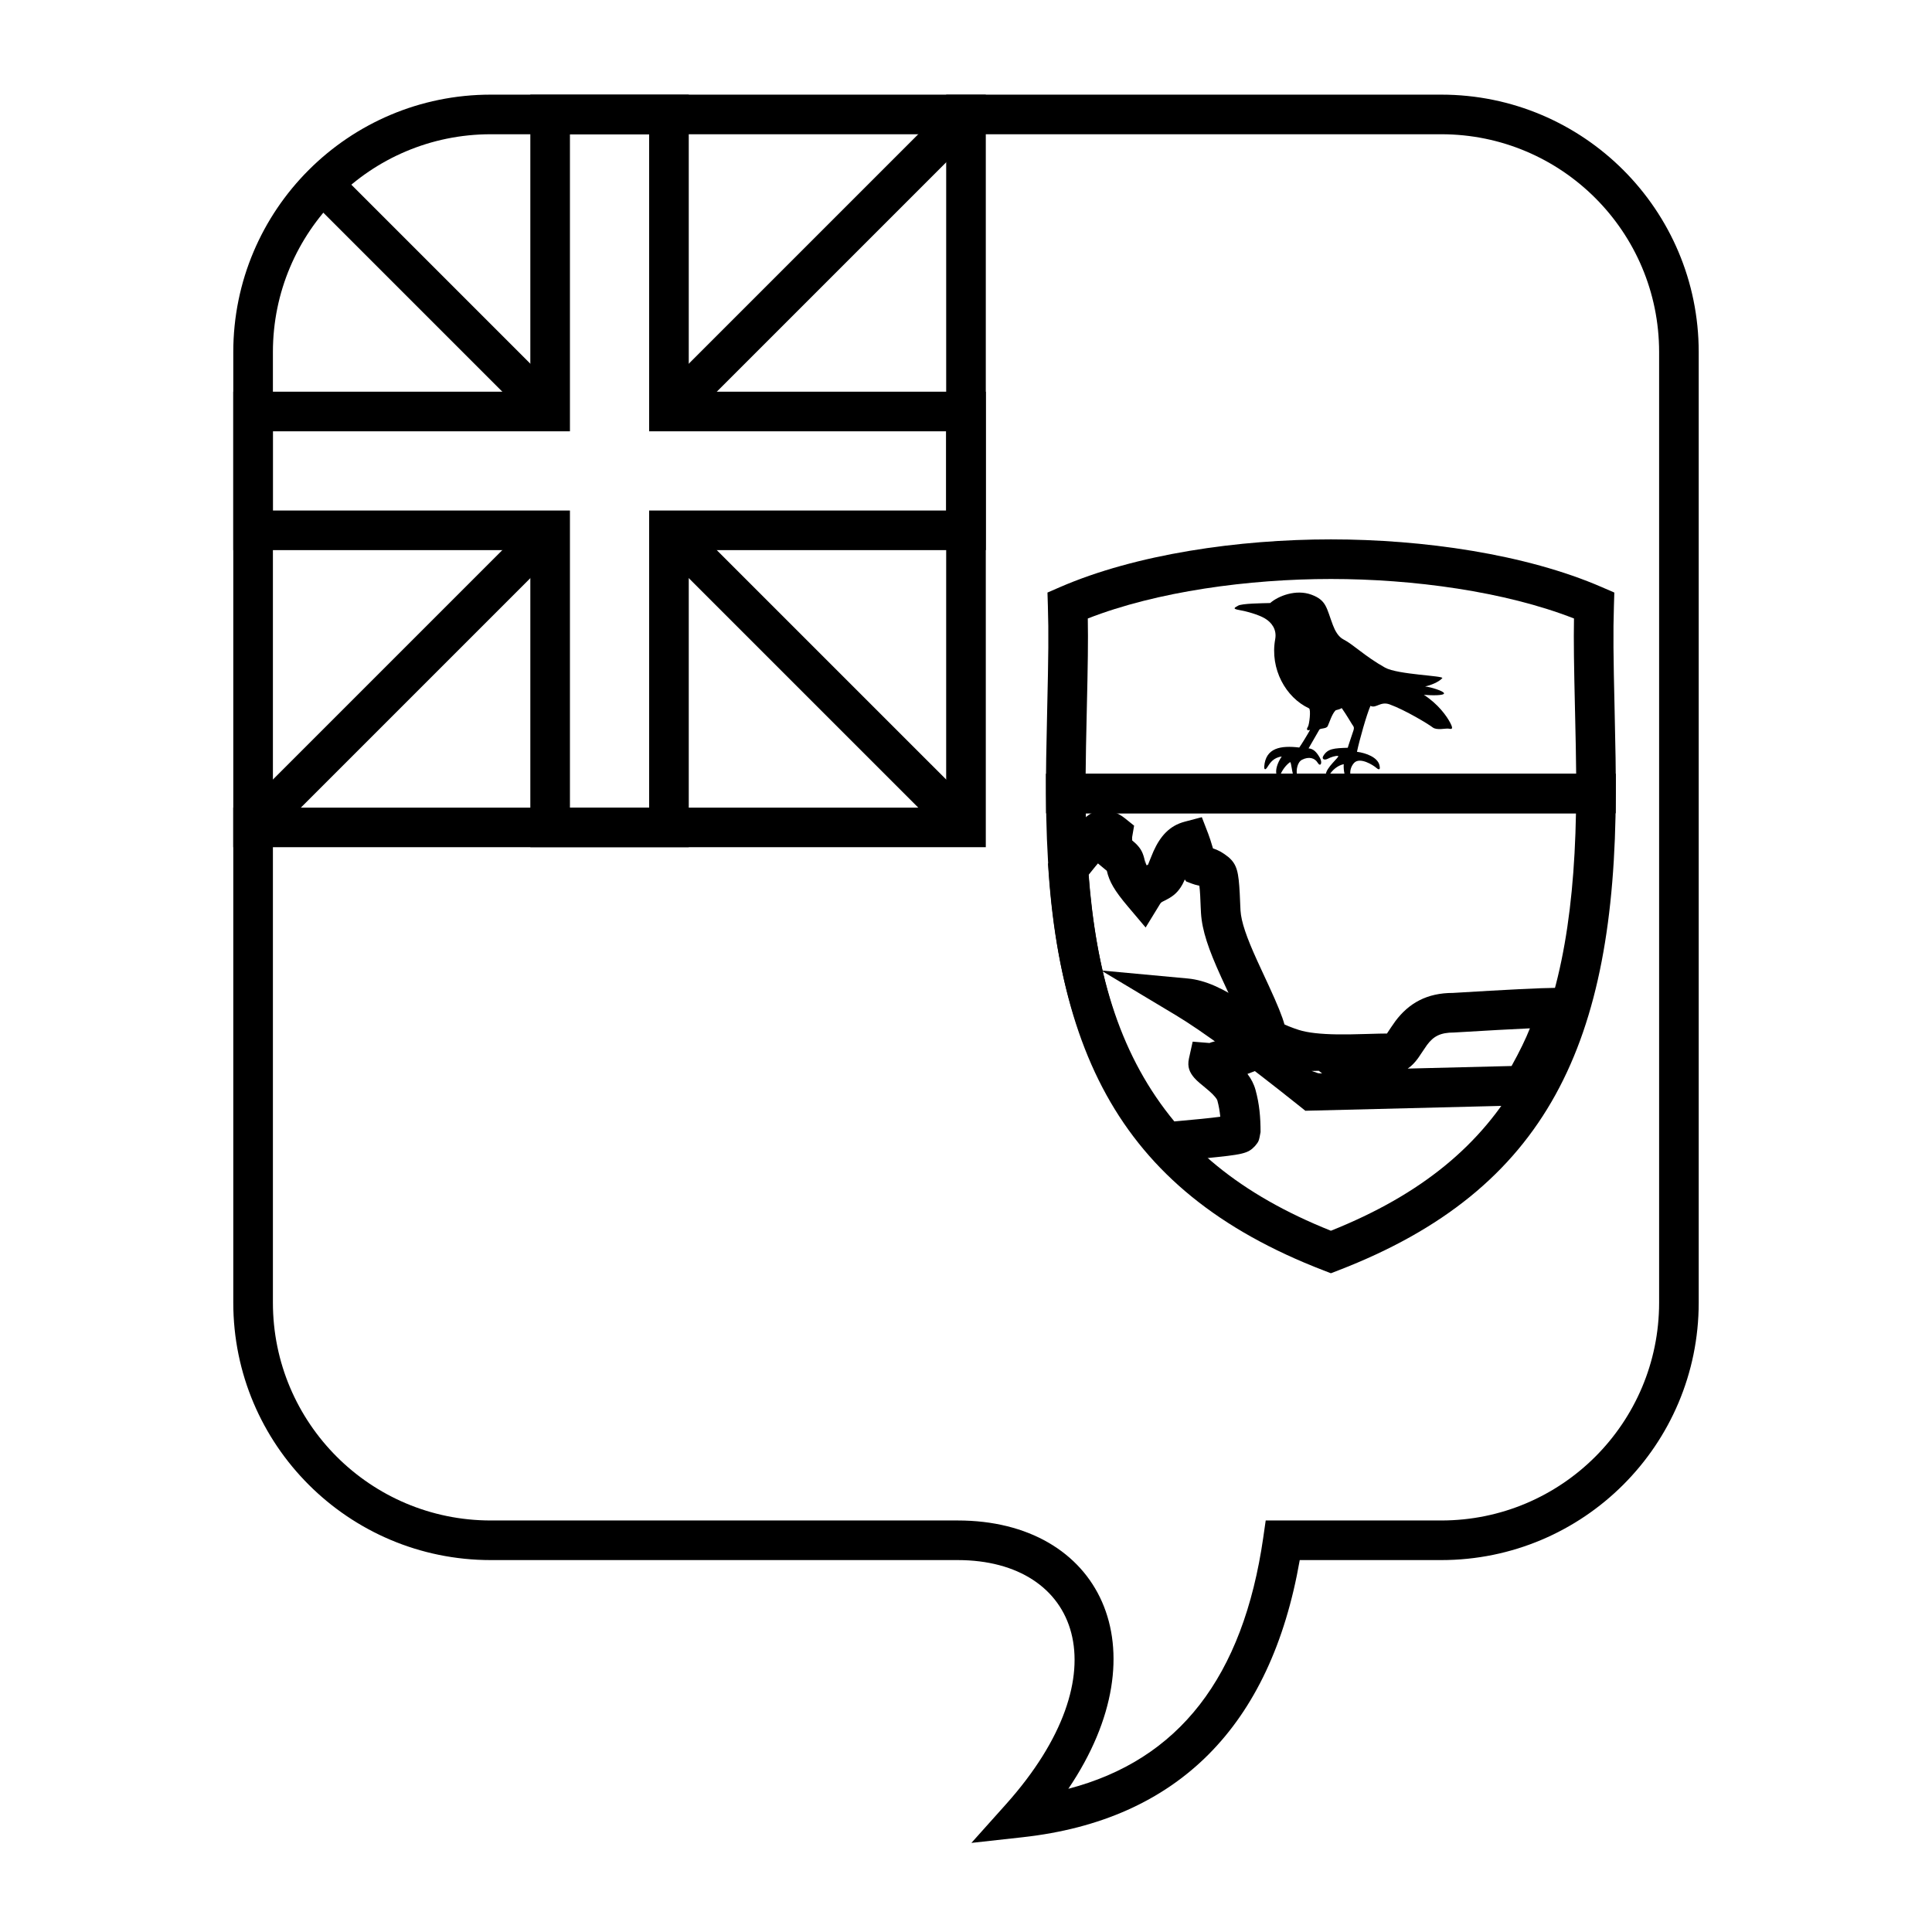
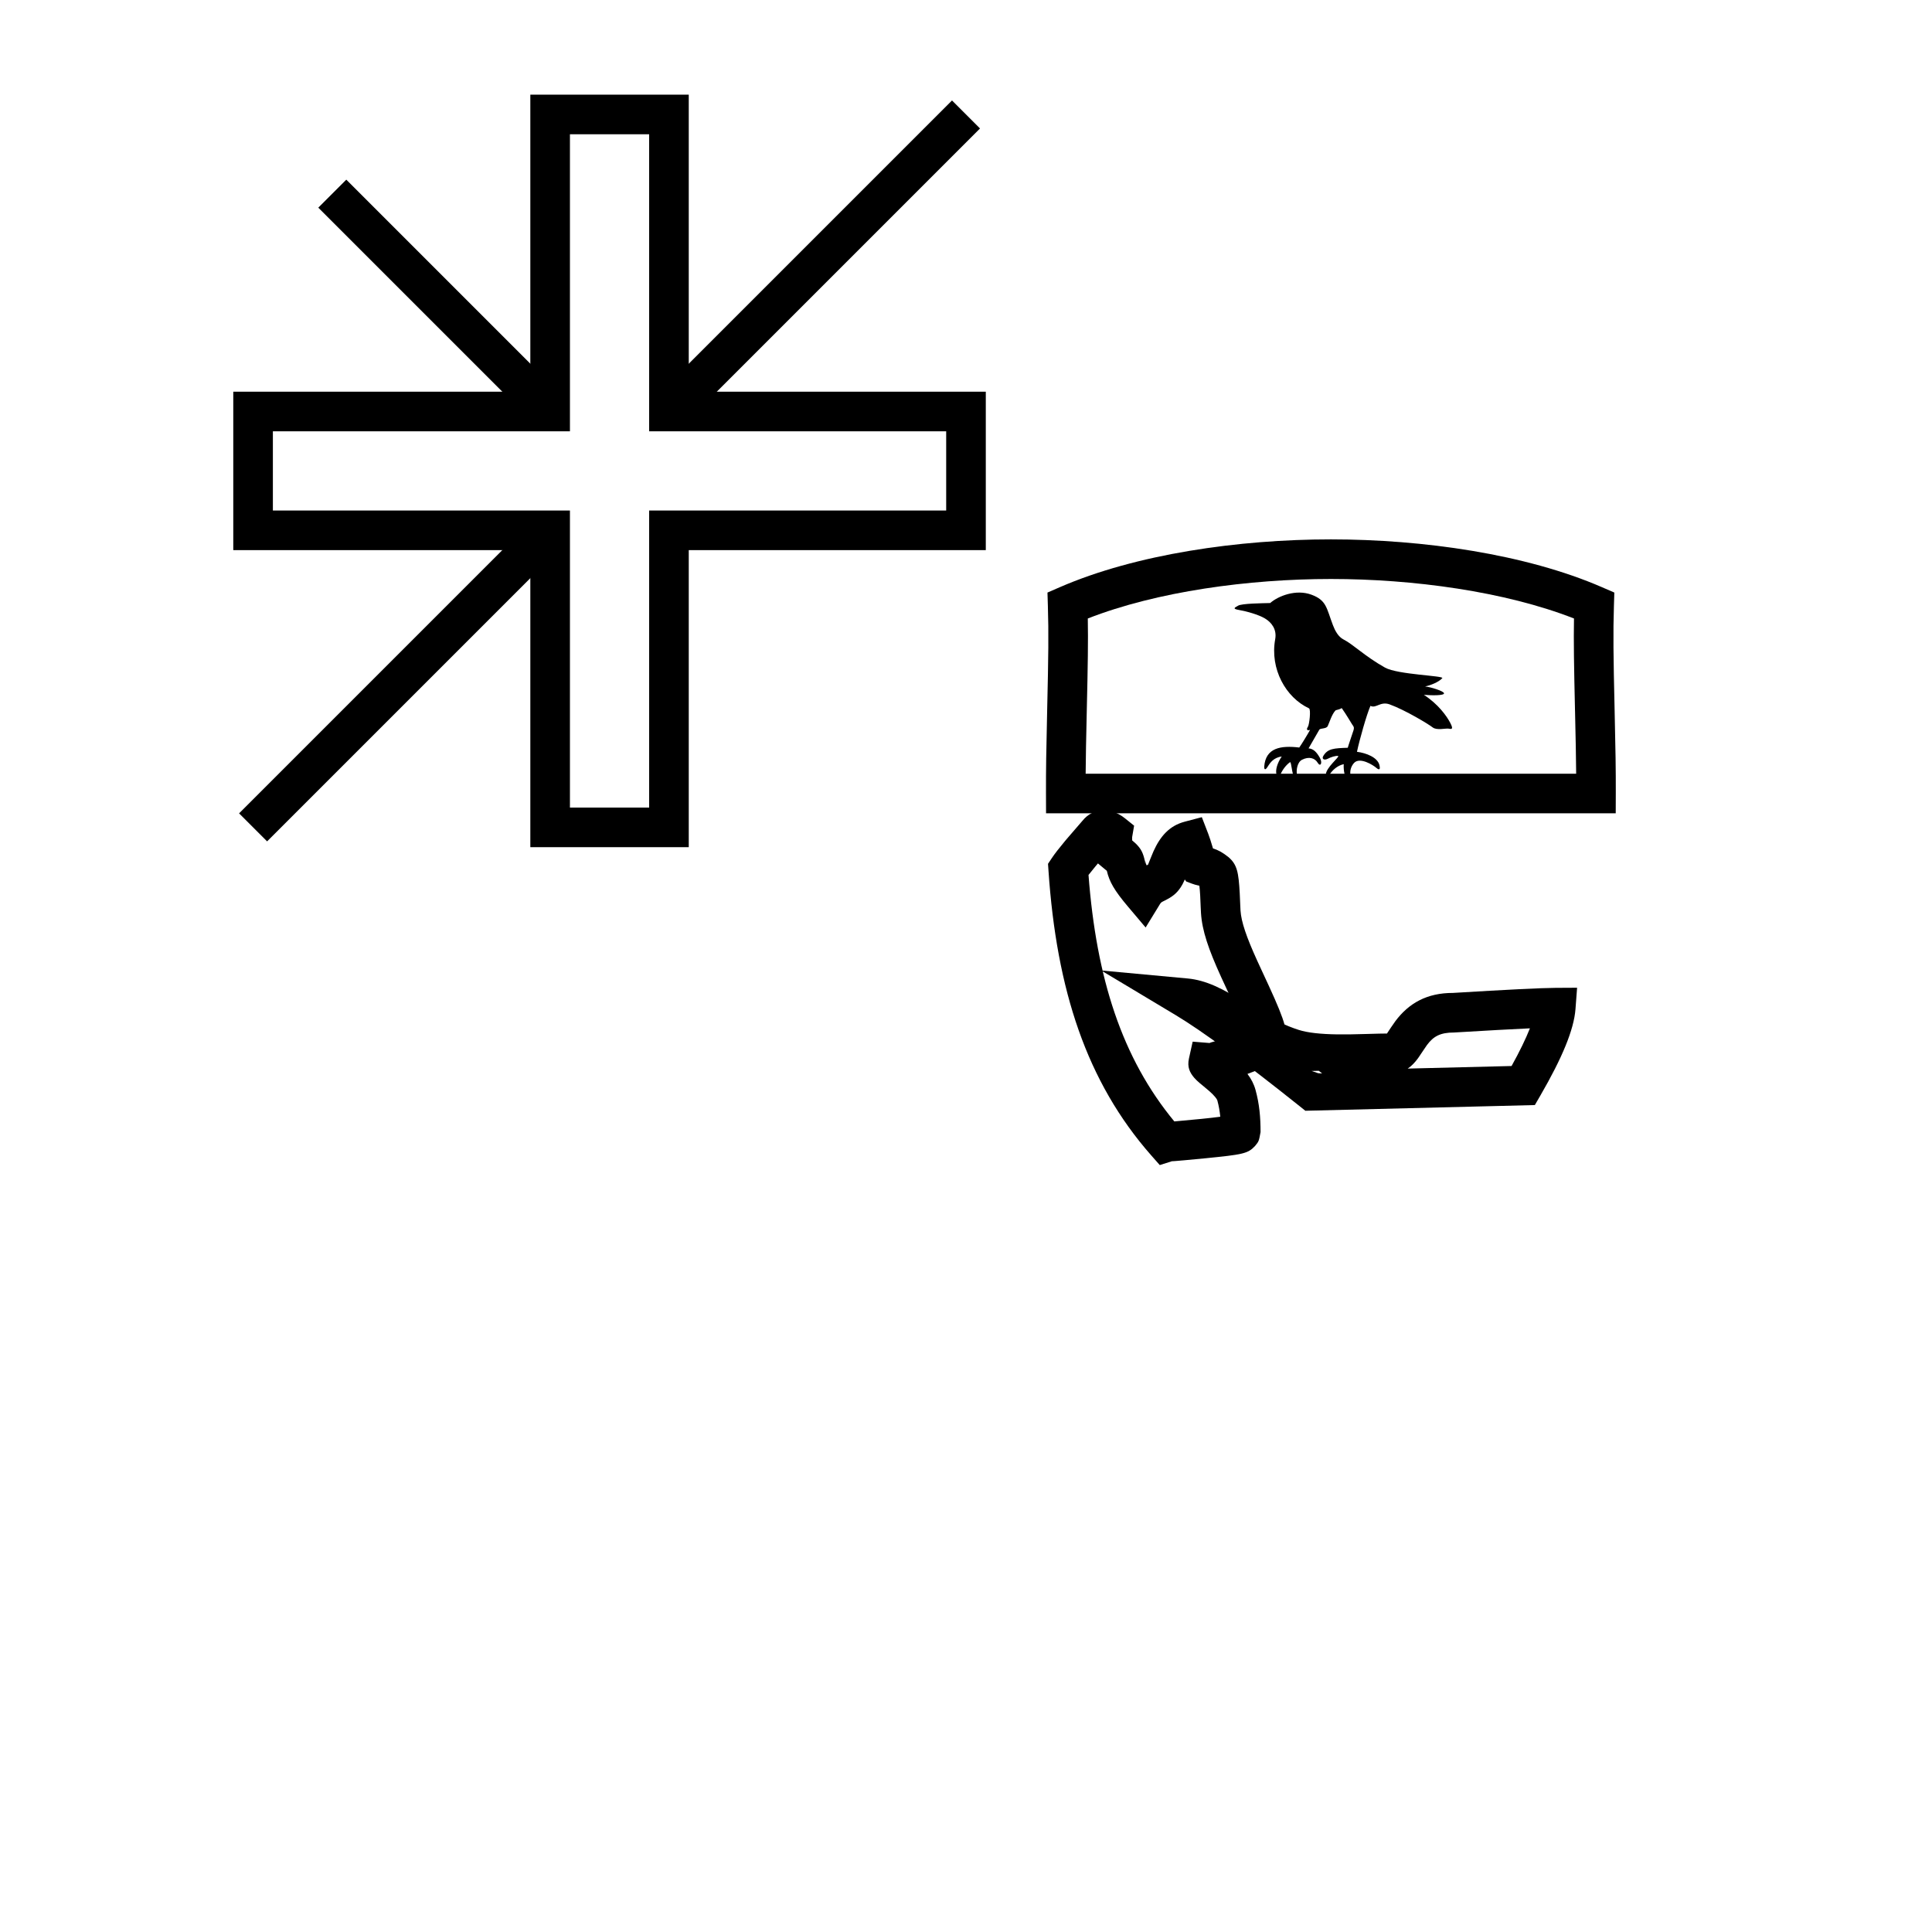
<svg xmlns="http://www.w3.org/2000/svg" fill="#000000" width="800px" height="800px" version="1.1" viewBox="144 144 512 512">
  <g>
-     <path d="m415.07 630.88-13.641 1.508 9.152-10.223c31.113-34.766 19.34-64.727-12.793-64.727h-123.74c-37.68 0-68.227-30.543-68.227-68.223v-251.91c0-37.68 30.547-68.223 68.227-68.223h251.9c37.68 0 68.227 30.543 68.227 68.223v251.91c0 37.68-30.547 68.223-68.227 68.223h-37.504c-7.676 44.039-32.383 68.906-73.379 73.441zm63.707-79.438 0.648-4.5h46.527c31.883 0 57.73-25.844 57.73-57.727v-251.91c0-31.883-25.848-57.727-57.73-57.727h-251.9c-31.883 0-57.73 25.844-57.73 57.727v251.91c0 31.883 25.848 57.727 57.73 57.727h123.74c37.777 0 54.488 33.879 29.328 71.105 29.285-7.652 46.32-29.57 51.66-66.605z" />
-     <path d="m394.75 169.09h10.496v199.43h-199.43v-10.496h188.93z" />
    <path d="m394.75 258.3h-78.719v-78.719h-20.992v78.719h-78.723v20.992h78.723v78.723h20.992v-78.723h78.719zm-68.223-10.496h78.719v41.984h-78.719v78.723h-41.984v-78.723h-78.723v-41.984h78.723v-78.719h41.984z" />
    <path d="m324.99 256.77-7.422-7.422 78.723-78.723 7.422 7.422z" />
-     <path d="m317.57 288.25 7.422-7.422 78.723 78.719-7.422 7.422z" />
    <path d="m293.5 249.34-7.422 7.422-57.727-57.73 7.422-7.422z" />
    <path d="m286.08 280.83 7.422 7.422-78.719 78.719-7.422-7.422z" />
-     <path d="m431.75 359.54c1.051 57.922 17.059 91.484 64.953 110.62 47.891-19.141 63.895-52.703 64.945-110.62zm140.45-5.234c-0.188 65.793-17.906 104.94-73.613 126.39l-1.883 0.727-1.887-0.727c-55.707-21.457-73.426-60.602-73.617-126.39l-0.016-5.262h151.03z" />
    <path d="m476.72 432.81c1.055 3.824 1.34 7.344 1.34 11.199-0.441 2.441-0.441 2.441-1.453 3.68-1.922 2.07-3.285 2.273-13.18 3.269-2.805 0.281-9.137 0.871-8.816 0.77l-3.262 1.027-2.262-2.566c-17.145-19.488-25.09-43.887-27.23-75.492l-0.121-1.777 0.988-1.484c0.781-1.176 1.918-2.633 3.406-4.418 0.281-0.336 0.281-0.336 0.562-0.672 1.18-1.398 4.078-4.719 4.16-4.82 2.894-3.59 7.543-3.656 11.289-0.652l2.41 1.938-0.523 3.043c-0.004 0.035-0.016 0.32-0.004 0.727 0 0.043 0.004 0.082 0.004 0.121 0.738 0.617 1.215 1.066 1.691 1.637 0.883 1.059 1.426 2.219 1.84 4.688l-0.117-1.109c0.031 0.148 0.031 0.148 0.055 0.273 0.082 0.395 0.18 0.742 0.363 1.137 0.062-0.031 0.129-0.066 0.195-0.098 0.09-0.047 0.148-0.074 0.188-0.09 0.117-0.27 1.031-2.625 1.43-3.512 1.82-4.035 4.242-6.805 8.281-7.871l4.543-1.199 1.691 4.387c0.195 0.5 0.375 1.02 0.559 1.594 0.176 0.535 0.355 1.141 0.645 2.098 0.02 0.066 0.039 0.133 0.059 0.199 1.367 0.43 2.543 1.066 4.082 2.289 2.344 1.996 2.699 4.078 3.008 9.598 0.051 0.879 0.086 1.719 0.141 3.203 0.035 0.789 0.035 0.789 0.066 1.383 0.191 2.984 1.582 7.039 4.398 13.223 0.375 0.828 0.77 1.68 1.289 2.797 5.477 11.727 6.691 14.812 6.691 19.469 0 3.055-5.172 5.914-10.539 7.801 0.992 1.309 1.707 2.676 2.133 4.215zm-20.828 8.316c3.004-0.273 4.727-0.434 6.484-0.609 1.977-0.199 3.648-0.387 5.012-0.57-0.148-1.484-0.395-2.926-0.785-4.344-0.109-0.391-0.805-1.273-2.074-2.406-0.562-0.5-2.539-2.121-2.606-2.18-0.594-0.508-1.031-0.918-1.438-1.391-1.199-1.402-1.898-2.859-1.402-5.113l0.988-4.465 4.562 0.367c-0.52-0.039 3.769-1.086 6.309-1.816 1.137-0.328 2.191-0.645 3.102-0.938-0.738-2.32-2.269-5.797-5.117-11.895-0.535-1.145-0.945-2.027-1.336-2.891-3.328-7.309-5.023-12.246-5.316-16.902-0.047-0.781-0.047-0.781-0.082-1.625-0.055-1.496-0.086-2.246-0.133-3.043-0.059-1.047-0.129-1.91-0.219-2.582-0.035-0.008-0.07-0.016-0.109-0.023l-0.145-0.031c-0.672-0.148-1.168-0.285-1.77-0.512l-1.438-0.543-0.406-0.543c-0.062 0.145-0.109 0.266-0.145 0.344-0.285 0.641-0.57 1.188-0.922 1.719-1.121 1.691-2.293 2.547-4.148 3.477-0.723 0.359-0.824 0.418-0.965 0.52-0.125 0.09-0.23 0.207-0.395 0.473l-3.793 6.195-4.691-5.547c-3.633-4.301-4.926-6.606-5.594-9.477-0.02-0.016-1.27-1.043-1.781-1.477l-0.57-0.484c-0.094 0.109-0.18 0.211-0.258 0.301-0.262 0.312-0.262 0.312-0.52 0.621-0.672 0.805-1.25 1.523-1.727 2.141 2.09 27.434 8.875 48.527 22.742 65.312 0.211-0.02 0.441-0.039 0.684-0.062zm-18.828-68.102 0.121 1.113c0.004 0.023 0.012 0.051 0.02 0.078-0.016-0.109-0.047-0.359-0.141-1.191z" />
    <path d="m572.2 354.3-0.016 5.234h-150.97l-0.016-5.234c-0.02-6.254 0.066-11.492 0.309-21.941 0.344-14.871 0.41-20.633 0.191-27.77l-0.109-3.555 3.262-1.418c20.215-8.789 47.477-12.676 71.852-12.676 24.367 0 51.629 3.887 71.844 12.676l3.266 1.418-0.109 3.555c-0.219 7.125-0.156 12.879 0.188 27.723 0.242 10.473 0.328 15.723 0.309 21.988zm-10.801-21.742c-0.289-12.523-0.383-18.684-0.277-24.652-18.336-7.176-42.672-10.469-64.418-10.469-21.754 0-46.09 3.293-64.426 10.469 0.109 5.981 0.016 12.148-0.277 24.695-0.168 7.363-0.262 12.105-0.293 16.438h129.99c-0.035-4.344-0.125-9.098-0.297-16.48z" />
    <path d="m480.62 303.81c-2.336 0.062-7.43 0.109-8.5 0.691-1.066 0.586-1.535 0.848 0.336 1.172s5.035 1.188 6.773 2.227c1.734 1.039 3.188 2.875 2.711 5.5-1.434 7.875 2.805 15.453 8.945 18.309 0.598 0.277 0.07 4.418-0.266 4.871-0.332 0.457-0.5 1.203 0.57 0.844-0.734 1.332-2.371 3.996-2.871 4.676-4.91-0.582-8.918 0.066-9.285 5.062-0.035 0.488 0.137 1.266 0.902 0.035 0.766-1.234 1.637-2.406 3.738-2.731-1.234 1.852-1.637 3.508-1.434 4.578 0.199 1.074 0.5 1.723 1.035 0.359 0.535-1.363 1.52-2.637 2.57-3.41 0.398-0.289 0.5 3.148 1.102 3.766 0.602 0.617 0.902 0.359 0.734-0.648-0.164-1.008 0.094-3.113 1.367-3.766 1.836-0.941 3.406-0.457 4.144 0.781 0.73 1.23 1.367 0.062 0.566-1.336-0.801-1.395-1.637-2.367-2.973-2.465 1.168-2.012 2.539-4.449 2.84-4.934 0.297-0.488 1.836-0.164 2.238-0.973 0.398-0.816 1.098-3.215 2.102-4.188 0.504-0.133 1.305-0.328 1.602-0.586 1.305 1.848 2.473 3.894 2.773 4.348 0.297 0.457 0.637 0.652 0.336 1.594-0.305 0.941-1.34 3.93-1.504 4.578-3.641 0.129-5.309 0.191-6.481 2.172-0.512 0.867 0.301 1.203 1.172 0.746 0.867-0.453 2.102-0.844 2.738-0.746 0.633 0.098-3.336 3.148-3.242 5.031 0.035 0.684 0.324 1.02 0.871 0.098 0.766-1.297 2.168-2.594 3.871-2.953-0.102 1.59 0.27 3.93 1.27 4.418 1 0.484 1.07-0.008 0.699-0.941-0.598-1.496 0.023-2.996 0.77-3.801 1.57-1.688 5.144 0.648 5.812 1.234 0.668 0.582 1.277 0.828 0.902-0.684-0.504-2.012-3.441-3.18-5.945-3.504 0.699-3.281 2.57-9.902 3.574-12.176 1.469 0.781 2.613-1.273 5.074-0.391 4.141 1.496 10.352 5.262 11.418 6.106 1.07 0.844 3.477 0.195 4.207 0.324 0.738 0.129 1.406 0.324 0.469-1.496-0.934-1.816-3.203-5-7.012-7.465 2.269 0.195 5.344 0.195 5.344-0.387 0-0.586-3.539-1.691-5.012-1.82 1.406-0.324 3.543-1.105 4.543-2.207 0.594-0.652-11.82-0.926-15.16-2.793-5.344-2.988-8.398-6.133-11.02-7.469-1.402-0.715-2.258-2.363-2.797-3.785-1.734-4.547-1.652-6.594-5.723-8.086-4.074-1.492-8.762 0.336-10.898 2.219z" />
    <path d="m494.38 428.48c-0.297-0.234-0.594-0.473-0.887-0.707l-1.91 0.047 1.754 0.59c0.344 0.027 0.691 0.051 1.043 0.07zm50.203-1.977c2.16-3.894 3.777-7.238 4.859-9.984-4.723 0.215-11.406 0.582-20.082 1.105-3.672 0-5.469 1.004-7.18 3.293-0.43 0.574-1.988 2.977-2.363 3.492-0.84 1.152-1.734 2.098-2.758 2.777zm-30.805-11.875c3.594-4.805 8.402-7.5 15.262-7.492 14.406-0.875 23.426-1.324 27.215-1.344l5.691-0.031-0.43 5.68c-0.418 5.449-3.527 12.918-9.293 22.867l-1.473 2.543-60.816 1.512-1.496-1.195c-14.914-11.906-25.895-19.969-32.832-24.129l-19.773-11.852 22.953 2.125c1.176 0.109 2.352 0.332 3.535 0.66 2.434 0.672 4.828 1.758 7.668 3.359 1.609 0.906 7.648 4.606 7.07 4.258 4.363 2.621 7.621 4.234 11.156 5.359 2.328 0.738 5.75 1.113 10.223 1.176 2.164 0.027 4.164-0.004 7.57-0.105 3.012-0.09 4.43-0.125 5.551-0.125 0.492-0.742 1.648-2.508 2.219-3.266z" />
  </g>
</svg>